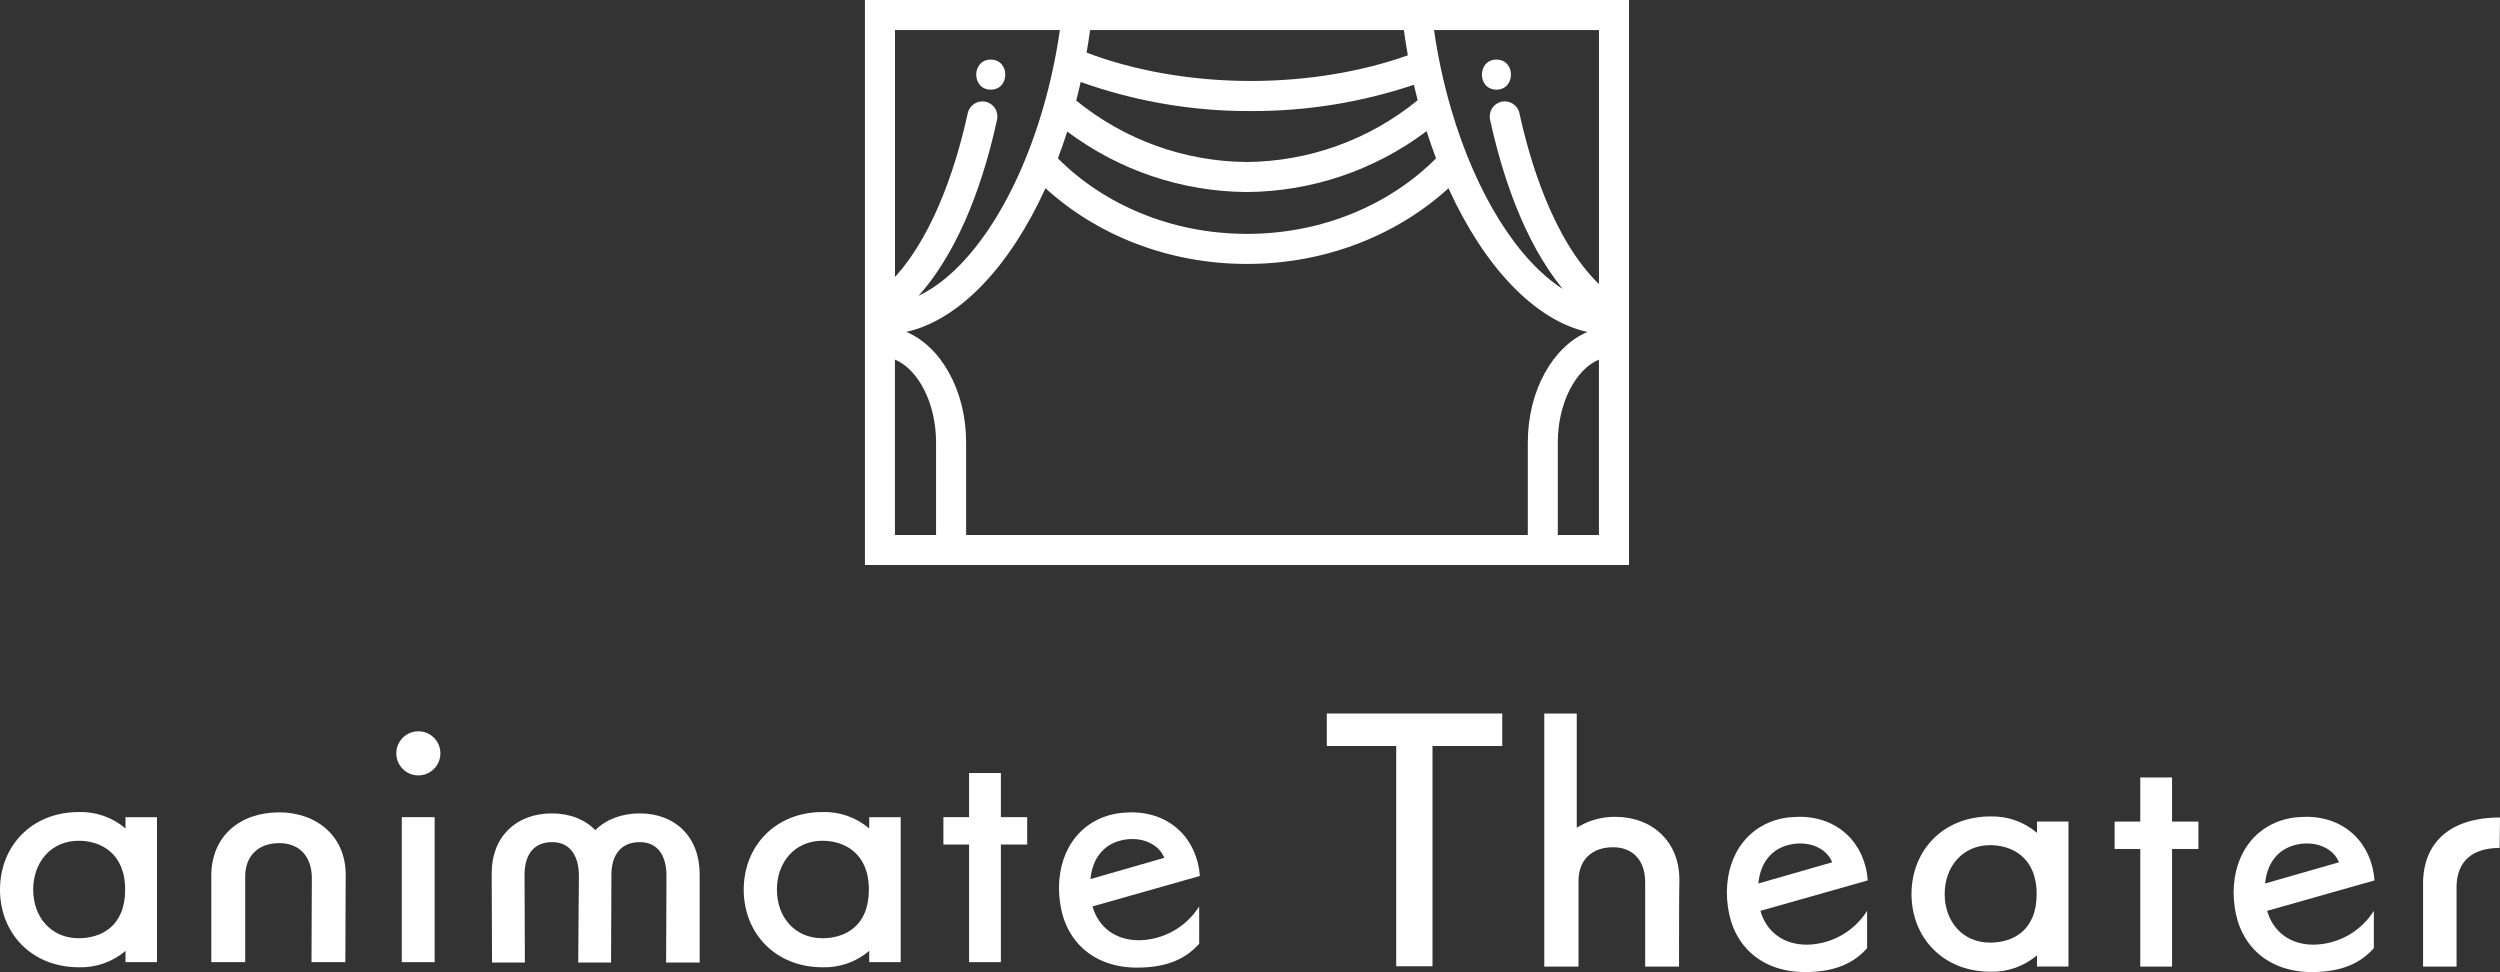
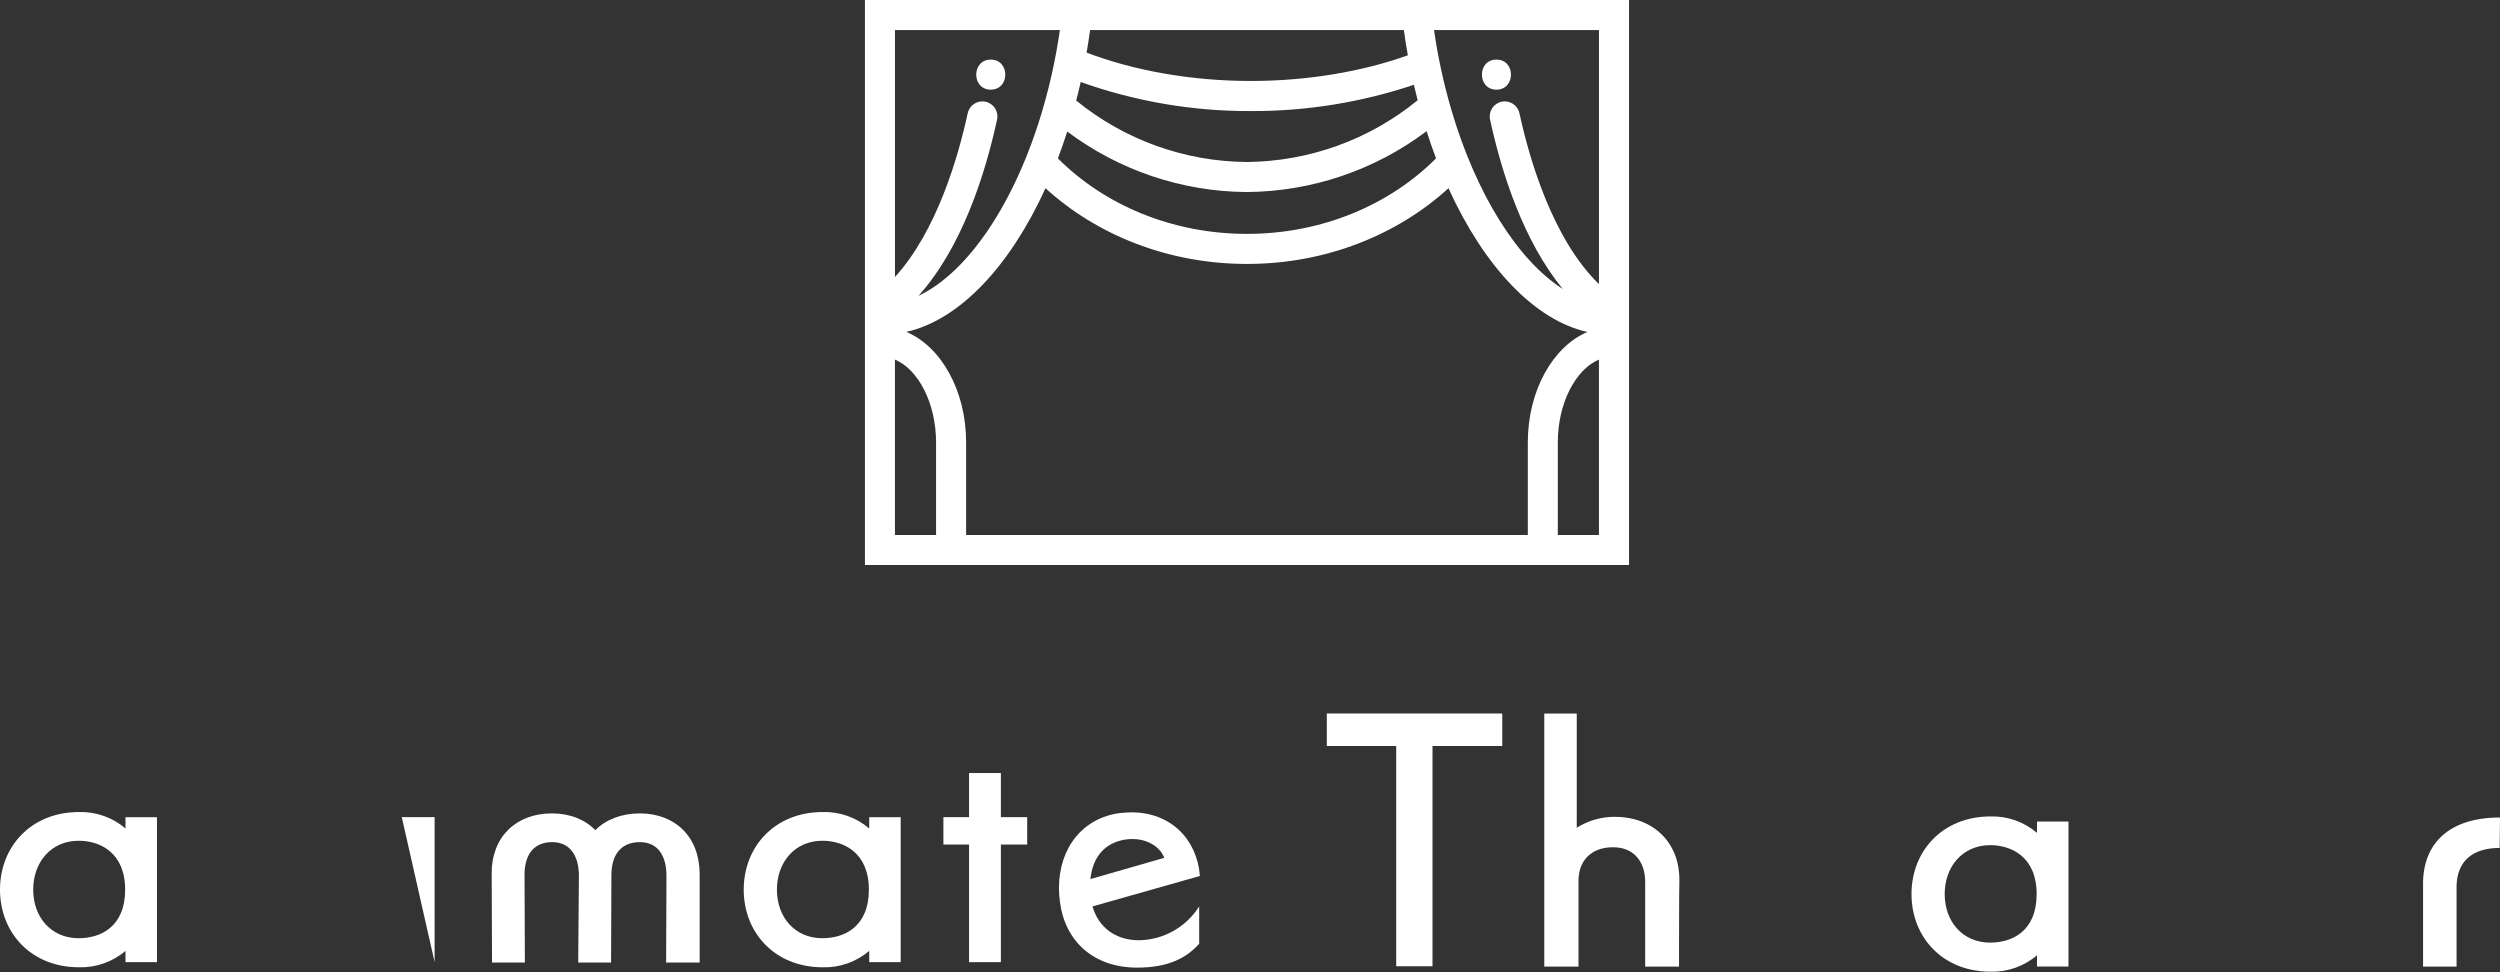
<svg xmlns="http://www.w3.org/2000/svg" viewBox="0 0 800 311.06">
  <rect x="0" y="0" width="800" height="311.06" fill="#333333" stroke="none" />
  <g fill="#fff">
    <path d="m424.58 238.72h22.21v70.48h11.61v-70.48h22.32v-10.4h-56.14z" />
-     <path d="m575.8 261.38c-1.21 0-2.41.11-3.72.22-11.71 1.53-19.48 10.94-19.48 24.07 0 1.5.11 3 .33 4.49 1.64 12.47 10.73 20.9 24.73 20.9 9.96 0 15.87-3.17 19.81-7.66v-11.93c-4.18 6.63-11.42 10.71-19.26 10.83-7.66 0-13.03-4.27-14.88-10.83l34.36-9.74c-.88-11.82-9.41-20.36-21.89-20.36zm-13.13 21.34c.66-6.9 4.48-11.49 10.83-12.59 5.58-.98 11.05 1.31 12.8 5.8z" />
    <path d="m651.84 266.52c-4.14-3.54-9.44-5.41-14.88-5.26-15.32 0-25.28 11.05-25.28 24.84s9.96 24.84 25.28 24.84c5.44.15 10.74-1.72 14.88-5.25v3.61h10.07s0-46.4 0-46.4h-10.07v3.61zm-14.99 35.12c-8.86 0-14.55-6.79-14.55-15.54s5.69-15.65 14.55-15.65c6.9 0 14.88 3.83 14.88 15.65s-7.77 15.54-14.88 15.54z" />
-     <path d="m695.06 248.79h-10.17v14.12h-8.21v8.76h8.21v37.64h10.17v-37.64h8.43v-8.76h-8.43z" />
-     <path d="m737.96 261.38c-1.2 0-2.41.11-3.72.22-11.71 1.53-19.48 10.94-19.48 24.07 0 1.5.11 3 .33 4.49 1.64 12.47 10.73 20.9 24.73 20.9 9.96 0 15.87-3.17 19.81-7.66v-11.93c-4.18 6.63-11.42 10.71-19.26 10.83-7.66 0-13.03-4.27-14.88-10.83l34.36-9.74c-.88-11.82-9.41-20.36-21.89-20.36zm-13.13 21.34c.66-6.9 4.49-11.49 10.83-12.59 5.58-.98 11.05 1.31 12.8 5.8z" />
    <path d="m775.38 282.5v26.81h10.72s0-25.93 0-25.93c.22-7.66 4.93-12.04 13.79-12.04l.11-9.74c-16.2 0-24.51 8.21-24.62 20.9z" />
    <path d="m516.82 261.38c-4.34-.03-8.59 1.18-12.26 3.5v-36.55h-10.39v80.98h10.95v-27.68c.11-6.46 4.27-10.51 11.05-10.51s10.29 4.7 10.29 11.16v27.03h10.83c0-5.14 0-23.31.11-27.58.11-12.47-8.75-20.35-20.57-20.35z" />
    <path d="m40.16 265.11c-4.14-3.54-9.44-5.41-14.88-5.26-15.32 0-25.28 11.05-25.28 24.84s9.96 24.84 25.28 24.84c5.44.15 10.74-1.72 14.88-5.25v3.61h10.07s0-46.39 0-46.39h-10.07zm-14.99 35.12c-8.86 0-14.55-6.79-14.55-15.54s5.69-15.65 14.55-15.65c6.89 0 14.88 3.83 14.88 15.65s-7.77 15.54-14.88 15.54z" />
-     <path d="m89.29 259.96c-12.58 0-21.56 7.66-21.67 20.02v27.91h10.84v-27.58c.11-6.46 4.16-10.51 10.94-10.51s10.39 4.71 10.39 11.16c0 3.83-.11 21.56-.11 26.92h10.83c0-5.14.11-23.31.11-27.58.22-12.47-9.09-20.35-21.34-20.35z" />
-     <path d="m128.57 261.49h10.51v46.4h-10.51z" />
-     <path d="m133.93 234.02c-3.9-.03-7.08 3.1-7.11 7s3.1 7.08 7 7.11c3.89.02 7.07-3.11 7.11-7 .03-3.9-3.1-7.09-7-7.12z" />
+     <path d="m128.57 261.49h10.51v46.4z" />
    <path d="m204.73 260.29c-5.91 0-10.84 1.97-14.23 5.36-3.28-3.39-8.1-5.36-13.9-5.36-11.49 0-19.26 7.55-19.26 19.04 0 5.25.11 22.87.11 28.67h10.51c0-5.69-.11-24.4-.11-28.34.11-6.35 3.06-10.18 8.86-10.18s8.54 4.49 8.54 10.83c0 3.72-.22 22.33-.22 27.69h10.51c0-5.26.11-24.18.11-28.23v-.11c.11-6.24 3.17-10.18 9.08-10.18s8.54 4.49 8.54 10.83c0 4.05-.11 22.54-.11 27.69h10.73v-28.23c0-12.04-7.88-19.48-19.15-19.48z" />
    <path d="m278.15 265.11c-4.14-3.54-9.44-5.41-14.88-5.26-15.32 0-25.28 11.05-25.28 24.84s9.96 24.84 25.28 24.84c5.44.15 10.74-1.72 14.88-5.25v3.61h10.07s0-46.39 0-46.39h-10.07zm-14.99 35.12c-8.86 0-14.55-6.79-14.55-15.54s5.69-15.65 14.55-15.65c6.89 0 14.88 3.83 14.88 15.65s-7.77 15.54-14.88 15.54z" />
    <path d="m320.28 247.37h-10.18v14.12h-8.21v8.76h8.21v37.64h10.18v-37.64h8.42v-8.76h-8.42z" />
    <path d="m362.07 259.96c-1.21 0-2.41.11-3.72.22-11.71 1.53-19.48 10.94-19.48 24.07 0 1.5.12 3 .33 4.49 1.64 12.47 10.73 20.9 24.73 20.9 9.96 0 15.87-3.17 19.81-7.66v-11.93c-4.18 6.63-11.42 10.71-19.26 10.83-7.66 0-13.02-4.27-14.88-10.83l34.36-9.74c-.88-11.82-9.41-20.36-21.89-20.36zm-13.13 21.34c.66-6.89 4.49-11.49 10.83-12.59 5.58-.98 11.05 1.31 12.8 5.8z" />
    <path d="m317.04 28.69c6.2 0 6.2-9.62 0-9.62s-6.2 9.62 0 9.62z" />
    <path d="m521.29 0h-244.51v180.81h244.51zm-9.62 9.62v81.3c-14.89-14.49-22.29-40.11-25.45-54.69-.56-2.6-3.12-4.24-5.72-3.68s-4.24 3.12-3.68 5.72c3.69 16.98 10.61 38.78 23.27 54.2-14.28-9.09-27.68-30.11-35.7-57.46-2.43-8.32-4.27-16.81-5.5-25.39h52.77zm-52.14 41.06c-14.72 14.77-36.35 24.16-60.5 24.16s-45.78-9.39-60.5-24.16c1.06-2.78 2.04-5.65 2.99-8.59 16.57 12.43 36.7 19.22 57.41 19.36 20.79-.14 40.97-6.97 57.58-19.48.95 2.98 1.96 5.89 3.02 8.71zm-110.7-41.06h100.4c.37 2.71.8 5.4 1.28 8.08-14.58 5.21-32.09 8.21-50.23 8.21-19.12 0-37.55-3.34-52.57-9.08.42-2.4.79-4.81 1.12-7.22zm-3.01 16.62c17.47 6.23 35.9 9.38 54.46 9.3 17.73.07 35.35-2.77 52.16-8.41.38 1.66.79 3.31 1.21 4.95-15.45 12.63-34.76 19.6-54.71 19.76-19.89-.16-39.13-7.1-54.55-19.66.51-1.96.98-3.94 1.43-5.93zm-59.44-16.62h52.78c-1.23 8.58-3.07 17.07-5.5 25.39-8.74 29.81-23.87 52.13-39.74 59.66 13.86-15.48 21.27-38.59 25.14-56.4.56-2.59-1.08-5.15-3.67-5.71h-.01s0 0 0 0c-2.59-.57-5.15 1.08-5.71 3.67-3.01 13.85-9.84 37.64-23.28 52.41v-79.03zm13.16 161.59h-13.16v-56.14c7.47 3.11 13.16 13.98 13.16 26.48zm189.35 0h-179.73v-29.66c0-16.61-8.06-30.69-19.13-35.34 16.86-3.8 33.03-20.74 44.53-45.98 16.35 14.92 39.2 24.23 64.47 24.23s48.12-9.3 64.48-24.23c11.53 25.32 27.72 42.29 44.46 46-11.04 4.68-19.07 18.75-19.07 35.32v29.66zm22.77 0h-13.16v-29.66c0-12.5 5.69-23.37 13.16-26.48z" />
    <path d="m478.86 28.69c6.2 0 6.2-9.62 0-9.62s-6.2 9.62 0 9.62z" />
  </g>
</svg>